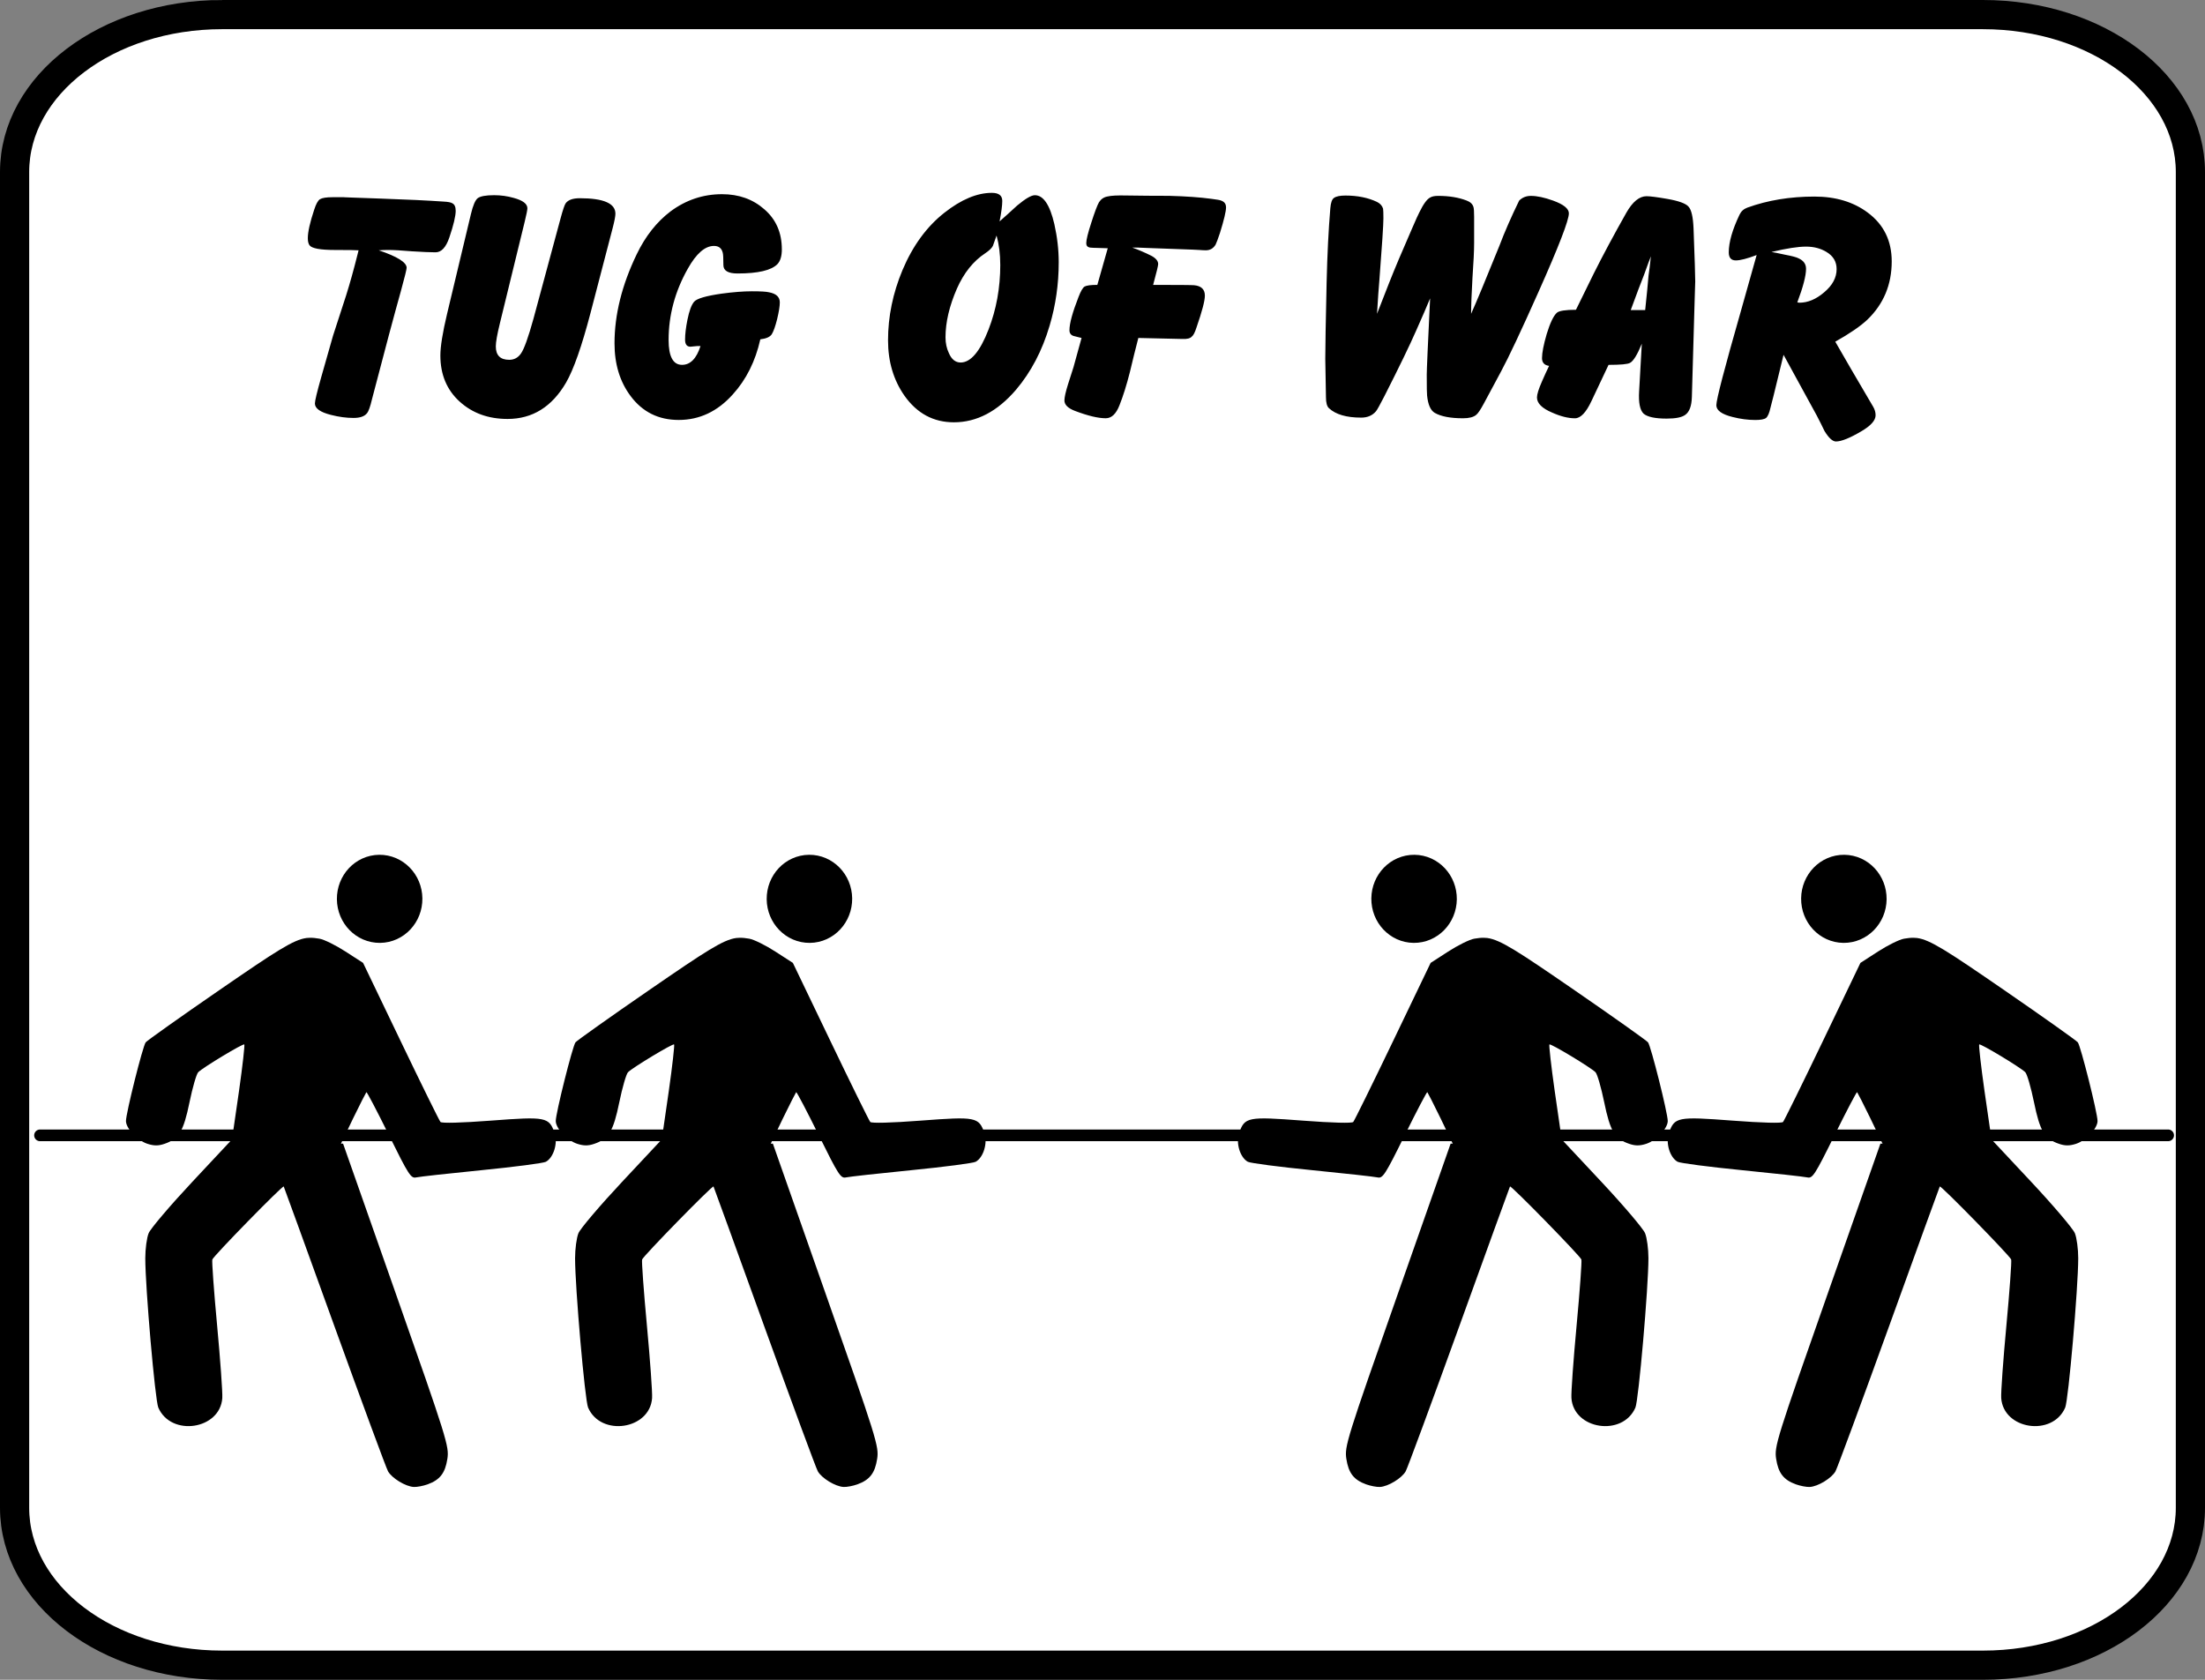
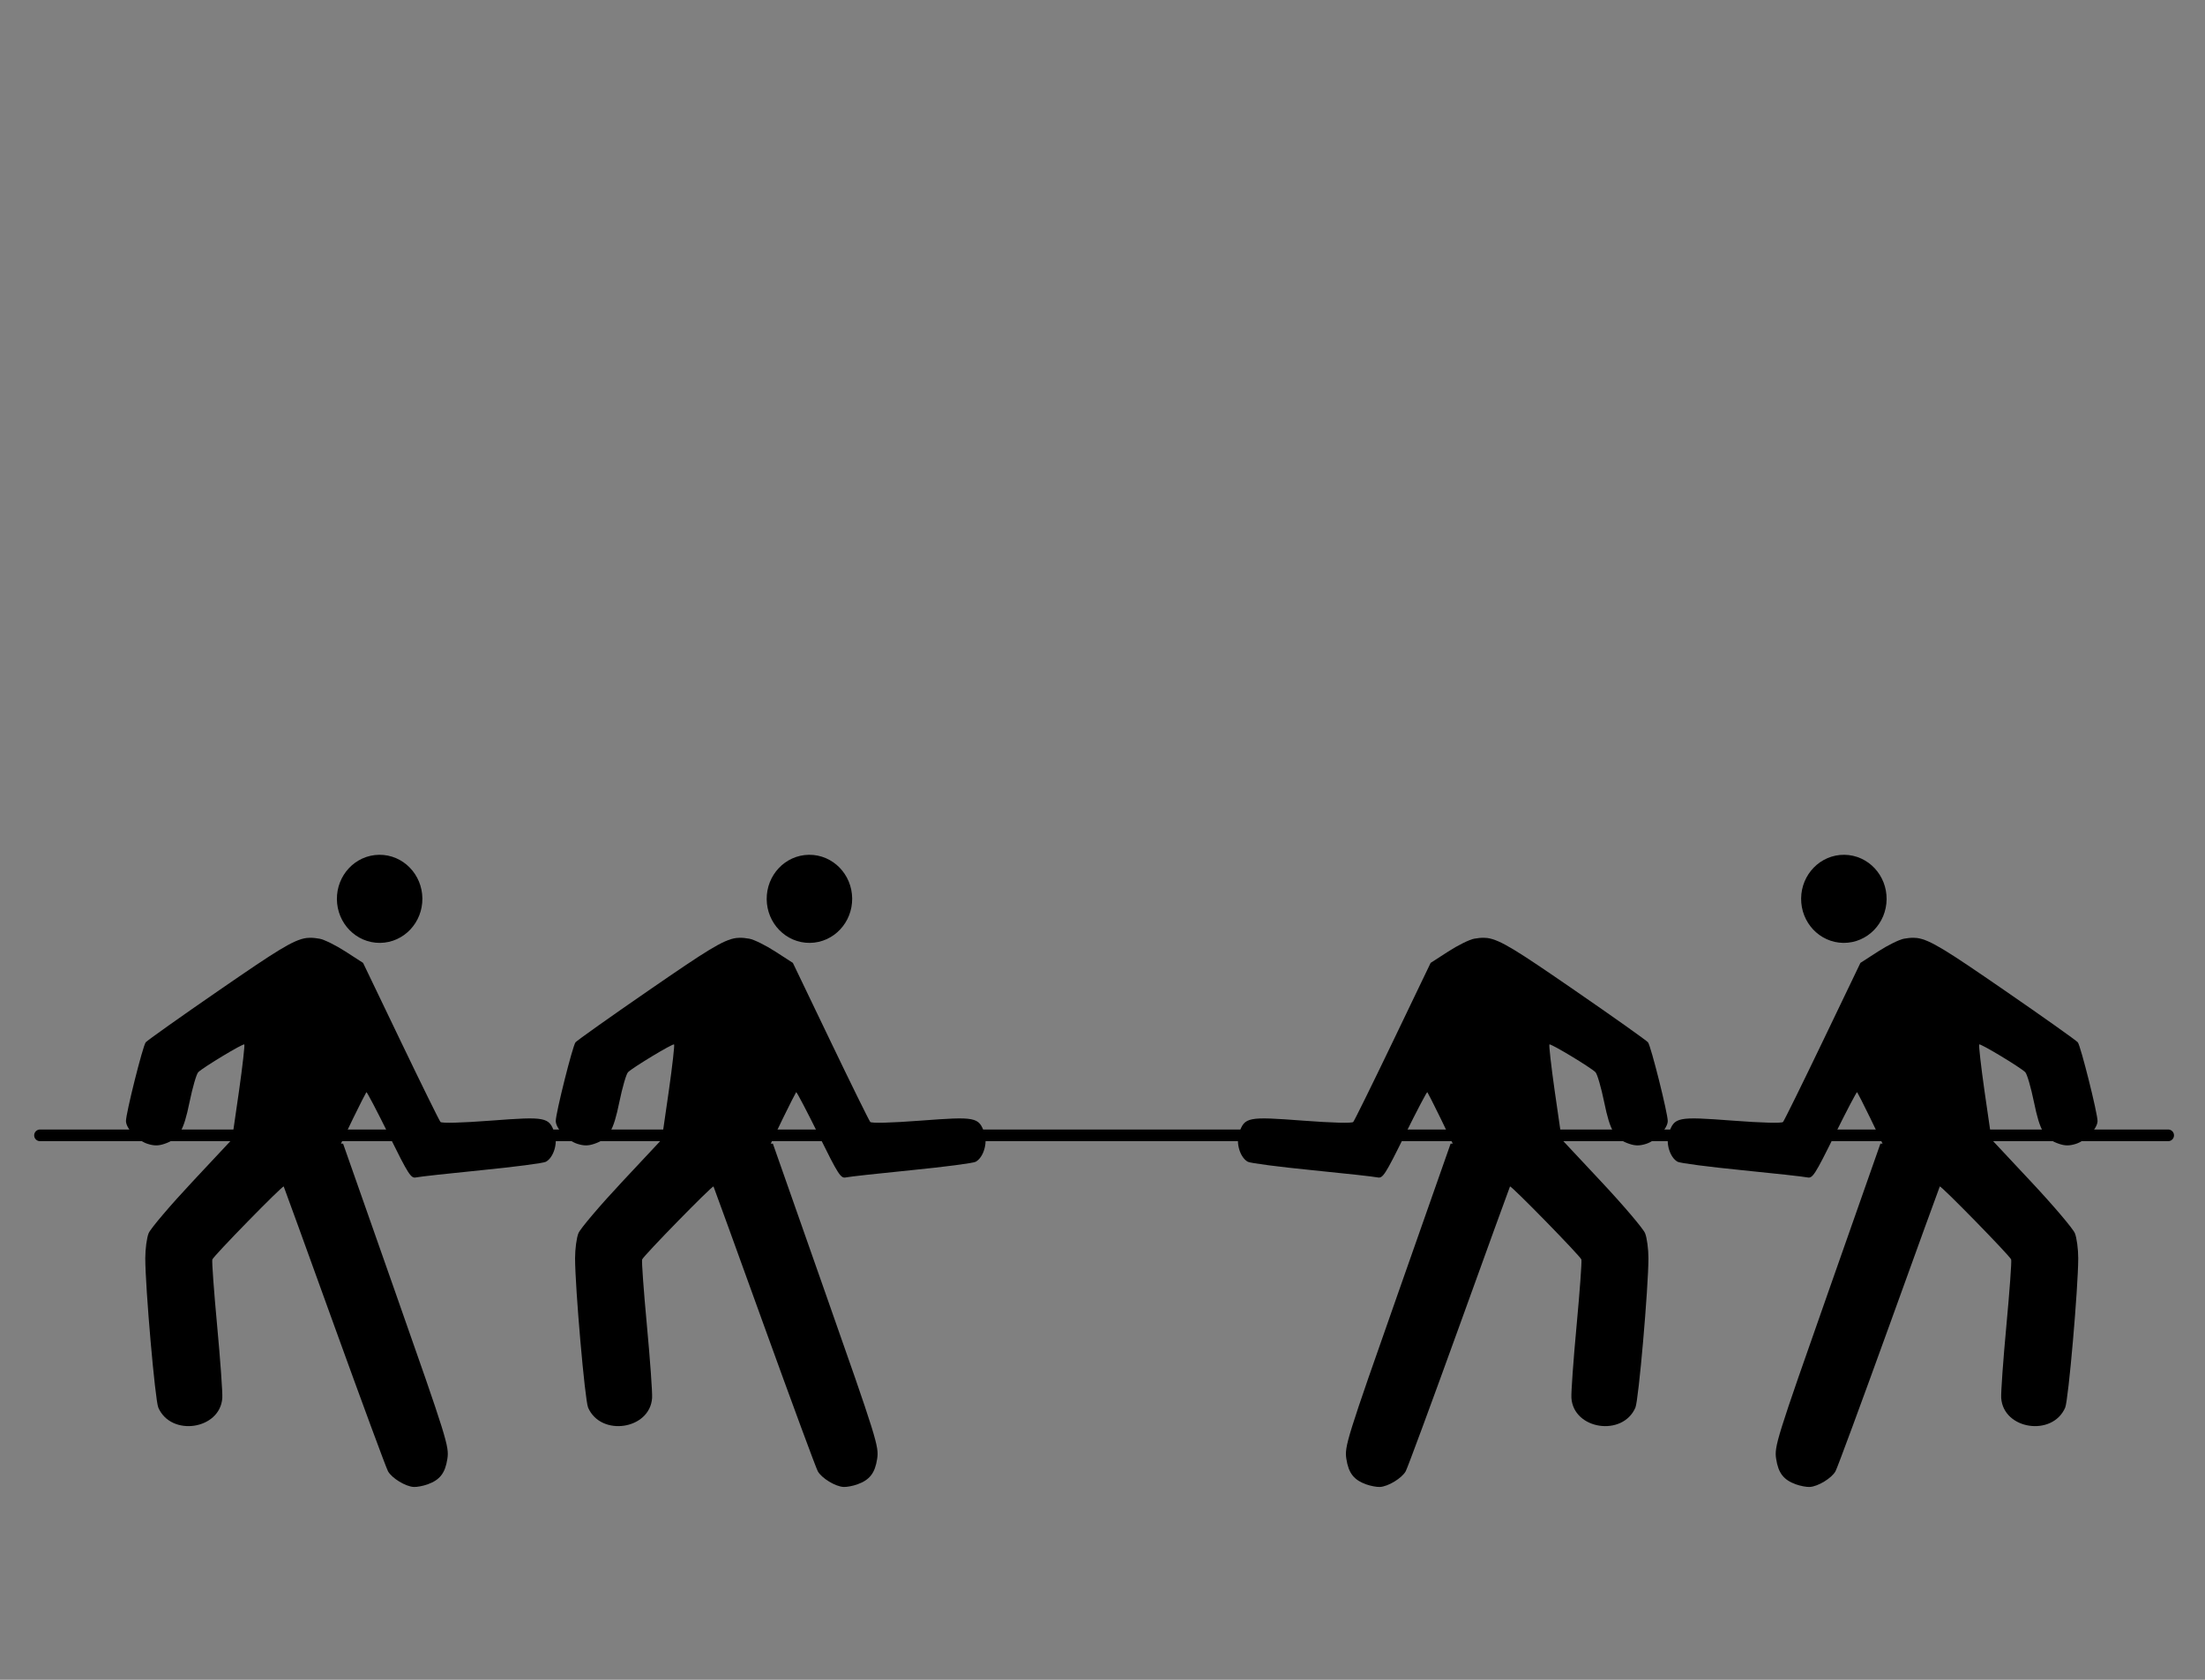
<svg xmlns="http://www.w3.org/2000/svg" xmlns:ns1="http://www.inkscape.org/namespaces/inkscape" xmlns:ns2="http://sodipodi.sourceforge.net/DTD/sodipodi-0.dtd" width="208.359mm" height="158.75mm" viewBox="0 0 208.359 158.75" version="1.1" id="svg8" ns1:version="0.92.0 r15299" ns2:docname="tug of war sign oca.svg">
  <rect x="0" y="0" width="208.359" height="158.75" fill="#808080" stroke="none" />
  <defs id="defs2" />
  <ns2:namedview id="base" pagecolor="#ffffff" bordercolor="#666666" borderopacity="1.0" ns1:pageopacity="0.0" ns1:pageshadow="2" ns1:zoom="0.35" ns1:cx="-746.25002" ns1:cy="514.28571" ns1:document-units="mm" ns1:current-layer="layer1" showgrid="false" ns1:window-width="1600" ns1:window-height="825" ns1:window-x="-9" ns1:window-y="-9" ns1:window-maximized="1" />
  <g ns1:label="Layer 1" ns1:groupmode="layer" id="layer1" transform="translate(-48.523,-126.155)">
    <g id="g7760">
-       <path ns1:export-ydpi="150" ns1:export-xdpi="150" ns1:export-filename="C:\images\SVG\TUG OF WAR SIGN.png" ns1:connector-curvature="0" id="rect4614-9" d="M 69.512,127.534 H 235.893 c 10.864,0 19.61,6.636 19.61,14.878 v 126.235 c 0,8.243 -8.746,14.878 -19.61,14.878 H 69.512 c -10.864,0 -19.61,-6.636 -19.61,-14.878 V 142.412 c 0,-8.243 8.746,-14.878 19.61,-14.878 z" style="fill:#ffffff;stroke:#000000;stroke-width:2.758;stroke-miterlimit:4;stroke-opacity:1" />
      <g transform="matrix(0.207,0,0,0.207,47.938,242.765)" id="g3092">
        <g id="g3124">
          <g transform="matrix(2.25,-0.023,0.023,2.25,-590.925,194.641)" id="g3078">
            <ellipse style="fill:#000000;fill-opacity:1;stroke:#000000;stroke-width:6.173;stroke-linecap:round;stroke-linejoin:round;stroke-miterlimit:4;stroke-dasharray:none;stroke-dashoffset:0;stroke-opacity:1" id="path6631" cx="342.456" cy="-150.993" rx="5.585" ry="5.851" />
            <path ns1:connector-curvature="0" style="fill:#000000;stroke-width:1.067" d="m 328.167,-143.233 c -0.213,0.003 -0.412,0.006 -0.633,0.033 -2.655,0.325 -6.148,2.555 -17.6,10.267 -8.097,5.453 -14.951,10.216 -15.233,10.567 -0.598,0.743 -4.167,14.389 -4.167,15.933 0,1.521 2.309,3.999 4.333,4.667 1.293,0.427 2.183,0.446 3.433,0.033 2.942,-0.971 3.89,-2.486 5.167,-8.4 0.643,-2.976 1.465,-5.711 1.833,-6.067 1.017,-0.981 9.159,-5.775 9.4,-5.533 0.116,0.116 -0.392,4.332 -1.167,9.4 l -1.433,9.233 -0.433,0.967 -7.8,8.167 c -4.539,4.75 -8.579,9.411 -8.967,10.333 -0.388,0.922 -0.716,3.211 -0.733,5.067 -0.058,5.98 1.695,28.815 2.333,30.333 2.515,5.987 12.49,4.603 13,-1.8 0.089,-1.112 -0.322,-7.747 -0.9,-14.733 -0.578,-6.986 -0.954,-13.005 -0.833,-13.4 0.209,-0.686 14.415,-14.923 14.633,-14.667 0.058,0.068 4.544,12.878 10,28.467 5.456,15.589 10.207,28.876 10.567,29.533 0.769,1.406 3.516,3.127 5.2,3.233 0.652,0.041 1.939,-0.199 2.8,-0.5 2.507,-0.876 3.594,-2.243 4.067,-5.133 0.411,-2.514 -0.01,-3.929 -10.233,-33.967 L 334.533,-101.4 H 334.1 l 2.533,-5.133 c 1.404,-2.808 2.641,-5.165 2.733,-5.267 0.093,-0.102 2.105,3.826 4.467,8.733 3.947,8.202 4.394,8.9 5.467,8.667 0.642,-0.139 6.626,-0.74 13.3,-1.333 6.674,-0.594 12.523,-1.295 13.033,-1.567 1.582,-0.843 2.504,-3.768 1.833,-5.8 -1.083,-3.28 -1.708,-3.398 -12.867,-2.667 -6.063,0.397 -10.015,0.455 -10.267,0.167 -0.225,-0.258 -3.789,-7.674 -7.9,-16.467 l -7.467,-15.967 -3.533,-2.333 c -1.929,-1.277 -4.291,-2.484 -5.267,-2.667 -0.728,-0.137 -1.362,-0.211 -2,-0.2 z" id="path3075" />
          </g>
          <g id="g3118" transform="matrix(2.25,-0.023,0.023,2.25,-394.728,194.641)">
            <ellipse id="path3120" style="fill:#000000;fill-opacity:1;stroke:#000000;stroke-width:6.173;stroke-linecap:round;stroke-linejoin:round;stroke-miterlimit:4;stroke-dasharray:none;stroke-dashoffset:0;stroke-opacity:1" cx="342.456" cy="-150.993" rx="5.585" ry="5.851" />
            <path id="path3122" d="m 328.167,-143.233 c -0.213,0.003 -0.412,0.006 -0.633,0.033 -2.655,0.325 -6.148,2.555 -17.6,10.267 -8.097,5.453 -14.951,10.216 -15.233,10.567 -0.598,0.743 -4.167,14.389 -4.167,15.933 0,1.521 2.309,3.999 4.333,4.667 1.293,0.427 2.183,0.446 3.433,0.033 2.942,-0.971 3.89,-2.486 5.167,-8.4 0.643,-2.976 1.465,-5.711 1.833,-6.067 1.017,-0.981 9.159,-5.775 9.4,-5.533 0.116,0.116 -0.392,4.332 -1.167,9.4 l -1.433,9.233 -0.433,0.967 -7.8,8.167 c -4.539,4.75 -8.579,9.411 -8.967,10.333 -0.388,0.922 -0.716,3.211 -0.733,5.067 -0.058,5.98 1.695,28.815 2.333,30.333 2.515,5.987 12.49,4.603 13,-1.8 0.089,-1.112 -0.322,-7.747 -0.9,-14.733 -0.578,-6.986 -0.954,-13.005 -0.833,-13.4 0.209,-0.686 14.415,-14.923 14.633,-14.667 0.058,0.068 4.544,12.878 10,28.467 5.456,15.589 10.207,28.876 10.567,29.533 0.769,1.406 3.516,3.127 5.2,3.233 0.652,0.041 1.939,-0.199 2.8,-0.5 2.507,-0.876 3.594,-2.243 4.067,-5.133 0.411,-2.514 -0.01,-3.929 -10.233,-33.967 L 334.533,-101.4 H 334.1 l 2.533,-5.133 c 1.404,-2.808 2.641,-5.165 2.733,-5.267 0.093,-0.102 2.105,3.826 4.467,8.733 3.947,8.202 4.394,8.9 5.467,8.667 0.642,-0.139 6.626,-0.74 13.3,-1.333 6.674,-0.594 12.523,-1.295 13.033,-1.567 1.582,-0.843 2.504,-3.768 1.833,-5.8 -1.083,-3.28 -1.708,-3.398 -12.867,-2.667 -6.063,0.397 -10.015,0.455 -10.267,0.167 -0.225,-0.258 -3.789,-7.674 -7.9,-16.467 l -7.467,-15.967 -3.533,-2.333 c -1.929,-1.277 -4.291,-2.484 -5.267,-2.667 -0.728,-0.137 -1.362,-0.211 -2,-0.2 z" style="fill:#000000;stroke-width:1.067" ns1:connector-curvature="0" />
          </g>
        </g>
        <g id="g3132" transform="matrix(-1,0,0,1,1020.666,0)">
          <g id="g3134" transform="matrix(2.25,-0.023,0.023,2.25,-590.925,194.641)">
            <ellipse id="path3136" style="fill:#000000;fill-opacity:1;stroke:#000000;stroke-width:6.173;stroke-linecap:round;stroke-linejoin:round;stroke-miterlimit:4;stroke-dasharray:none;stroke-dashoffset:0;stroke-opacity:1" cx="342.456" cy="-150.993" rx="5.585" ry="5.851" />
            <path id="path3138" d="m 328.167,-143.233 c -0.213,0.003 -0.412,0.006 -0.633,0.033 -2.655,0.325 -6.148,2.555 -17.6,10.267 -8.097,5.453 -14.951,10.216 -15.233,10.567 -0.598,0.743 -4.167,14.389 -4.167,15.933 0,1.521 2.309,3.999 4.333,4.667 1.293,0.427 2.183,0.446 3.433,0.033 2.942,-0.971 3.89,-2.486 5.167,-8.4 0.643,-2.976 1.465,-5.711 1.833,-6.067 1.017,-0.981 9.159,-5.775 9.4,-5.533 0.116,0.116 -0.392,4.332 -1.167,9.4 l -1.433,9.233 -0.433,0.967 -7.8,8.167 c -4.539,4.75 -8.579,9.411 -8.967,10.333 -0.388,0.922 -0.716,3.211 -0.733,5.067 -0.058,5.98 1.695,28.815 2.333,30.333 2.515,5.987 12.49,4.603 13,-1.8 0.089,-1.112 -0.322,-7.747 -0.9,-14.733 -0.578,-6.986 -0.954,-13.005 -0.833,-13.4 0.209,-0.686 14.415,-14.923 14.633,-14.667 0.058,0.068 4.544,12.878 10,28.467 5.456,15.589 10.207,28.876 10.567,29.533 0.769,1.406 3.516,3.127 5.2,3.233 0.652,0.041 1.939,-0.199 2.8,-0.5 2.507,-0.876 3.594,-2.243 4.067,-5.133 0.411,-2.514 -0.01,-3.929 -10.233,-33.967 L 334.533,-101.4 H 334.1 l 2.533,-5.133 c 1.404,-2.808 2.641,-5.165 2.733,-5.267 0.093,-0.102 2.105,3.826 4.467,8.733 3.947,8.202 4.394,8.9 5.467,8.667 0.642,-0.139 6.626,-0.74 13.3,-1.333 6.674,-0.594 12.523,-1.295 13.033,-1.567 1.582,-0.843 2.504,-3.768 1.833,-5.8 -1.083,-3.28 -1.708,-3.398 -12.867,-2.667 -6.063,0.397 -10.015,0.455 -10.267,0.167 -0.225,-0.258 -3.789,-7.674 -7.9,-16.467 l -7.467,-15.967 -3.533,-2.333 c -1.929,-1.277 -4.291,-2.484 -5.267,-2.667 -0.728,-0.137 -1.362,-0.211 -2,-0.2 z" style="fill:#000000;stroke-width:1.067" ns1:connector-curvature="0" />
          </g>
          <g transform="matrix(2.25,-0.023,0.023,2.25,-394.728,194.641)" id="g3140">
-             <ellipse style="fill:#000000;fill-opacity:1;stroke:#000000;stroke-width:6.173;stroke-linecap:round;stroke-linejoin:round;stroke-miterlimit:4;stroke-dasharray:none;stroke-dashoffset:0;stroke-opacity:1" id="path3142" cx="342.456" cy="-150.993" rx="5.585" ry="5.851" />
            <path ns1:connector-curvature="0" style="fill:#000000;stroke-width:1.067" d="m 328.167,-143.233 c -0.213,0.003 -0.412,0.006 -0.633,0.033 -2.655,0.325 -6.148,2.555 -17.6,10.267 -8.097,5.453 -14.951,10.216 -15.233,10.567 -0.598,0.743 -4.167,14.389 -4.167,15.933 0,1.521 2.309,3.999 4.333,4.667 1.293,0.427 2.183,0.446 3.433,0.033 2.942,-0.971 3.89,-2.486 5.167,-8.4 0.643,-2.976 1.465,-5.711 1.833,-6.067 1.017,-0.981 9.159,-5.775 9.4,-5.533 0.116,0.116 -0.392,4.332 -1.167,9.4 l -1.433,9.233 -0.433,0.967 -7.8,8.167 c -4.539,4.75 -8.579,9.411 -8.967,10.333 -0.388,0.922 -0.716,3.211 -0.733,5.067 -0.058,5.98 1.695,28.815 2.333,30.333 2.515,5.987 12.49,4.603 13,-1.8 0.089,-1.112 -0.322,-7.747 -0.9,-14.733 -0.578,-6.986 -0.954,-13.005 -0.833,-13.4 0.209,-0.686 14.415,-14.923 14.633,-14.667 0.058,0.068 4.544,12.878 10,28.467 5.456,15.589 10.207,28.876 10.567,29.533 0.769,1.406 3.516,3.127 5.2,3.233 0.652,0.041 1.939,-0.199 2.8,-0.5 2.507,-0.876 3.594,-2.243 4.067,-5.133 0.411,-2.514 -0.01,-3.929 -10.233,-33.967 L 334.533,-101.4 H 334.1 l 2.533,-5.133 c 1.404,-2.808 2.641,-5.165 2.733,-5.267 0.093,-0.102 2.105,3.826 4.467,8.733 3.947,8.202 4.394,8.9 5.467,8.667 0.642,-0.139 6.626,-0.74 13.3,-1.333 6.674,-0.594 12.523,-1.295 13.033,-1.567 1.582,-0.843 2.504,-3.768 1.833,-5.8 -1.083,-3.28 -1.708,-3.398 -12.867,-2.667 -6.063,0.397 -10.015,0.455 -10.267,0.167 -0.225,-0.258 -3.789,-7.674 -7.9,-16.467 l -7.467,-15.967 -3.533,-2.333 c -1.929,-1.277 -4.291,-2.484 -5.267,-2.667 -0.728,-0.137 -1.362,-0.211 -2,-0.2 z" id="path3144" />
          </g>
        </g>
        <path style="fill:none;stroke:#000000;stroke-width:5.333;stroke-linecap:round;stroke-linejoin:miter;stroke-miterlimit:4;stroke-dasharray:none;stroke-opacity:1" d="M 21.092,-44.995 H 992.569" id="path3146" ns1:connector-curvature="0" />
      </g>
-       <path d="m 227.279,150.858 q 0,3.302 -2.318,5.524 -0.984,0.921 -3.016,2.064 1.175,2.064 3.588,6.16 0.222,0.381 0.222,0.794 0,0.73 -1.365,1.524 -1.619,0.953 -2.381,0.953 -0.476,0 -1.079,-0.984 -0.349,-0.73 -0.73,-1.46 l -3.143,-5.747 -0.953,3.905 q -0.095,0.349 -0.286,1.111 -0.159,0.73 -0.413,0.953 -0.254,0.191 -1.016,0.191 -1.048,0 -2.159,-0.286 -1.524,-0.381 -1.524,-1.111 0,-0.794 2.318,-8.89 0.508,-1.778 1.492,-5.302 -1.333,0.508 -1.968,0.508 -0.667,0 -0.667,-0.762 0,-1.429 1.016,-3.556 0.222,-0.476 0.73,-0.667 2.889,-1.048 6.35,-1.048 3.016,0 5.048,1.524 2.254,1.683 2.254,4.604 z m -5.207,0.73 q 0,-1.048 -0.953,-1.619 -0.826,-0.508 -1.937,-0.508 -1.143,0 -3.27,0.508 0.254,0.032 1.27,0.254 1.016,0.191 1.302,0.349 0.699,0.318 0.699,0.984 0,0.984 -0.826,3.175 0.191,0.032 0.191,0.032 1.206,0 2.349,-0.984 1.175,-0.984 1.175,-2.191 z m -13.359,1.206 q 0,-0.349 -0.318,10.858 -0.032,1.302 -0.635,1.714 -0.476,0.349 -1.746,0.349 -1.651,0 -2.191,-0.476 -0.508,-0.508 -0.413,-2.095 l 0.254,-4.508 q -0.635,1.556 -1.111,1.81 -0.318,0.191 -2.032,0.191 l -1.619,3.429 q -0.762,1.619 -1.556,1.619 -0.953,0 -2.159,-0.54 -1.429,-0.603 -1.429,-1.429 0,-0.445 0.476,-1.524 0.318,-0.73 0.667,-1.46 -0.667,-0.095 -0.667,-0.73 0,-0.762 0.445,-2.286 0.476,-1.556 0.953,-2 0.318,-0.286 1.81,-0.286 0.572,-1.143 1.683,-3.429 1.27,-2.54 3.08,-5.747 0.889,-1.556 1.905,-1.556 0.508,0 1.968,0.254 1.619,0.286 2,0.73 0.413,0.445 0.476,2.095 0.159,4.191 0.159,5.016 z m -4.191,-2.413 q -0.159,0.381 -0.635,1.714 -0.445,1.111 -1.27,3.365 h 1.365 q 0,-0.032 0.191,-1.873 0.032,-0.476 0.127,-1.397 0.095,-0.603 0.222,-1.81 z m -7.751,-4.064 q 0,0.984 -2.857,7.398 -2.477,5.556 -3.556,7.556 l -1.619,3.016 q -0.476,0.889 -0.73,1.079 -0.381,0.318 -1.238,0.318 -1.778,0 -2.667,-0.508 -0.603,-0.349 -0.73,-1.651 -0.032,-0.191 -0.032,-1.968 0,-0.667 0.318,-7.207 -0.413,1.016 -1.333,3.08 -0.889,2.032 -2.985,6.16 -0.635,1.238 -0.794,1.429 -0.508,0.603 -1.397,0.603 -2.095,0 -3.048,-0.889 -0.286,-0.254 -0.286,-1.048 0,-0.445 -0.032,-1.81 -0.032,-1.143 -0.032,-1.81 0,-1.556 0.127,-7.239 0.095,-3.969 0.349,-6.985 0.064,-0.794 0.349,-0.984 0.318,-0.222 1.079,-0.222 1.714,0 2.985,0.603 0.445,0.222 0.572,0.635 0.032,0.191 0.032,0.921 0,0.889 -0.381,5.842 -0.095,1.048 -0.222,3.175 0.381,-0.984 1.143,-2.921 0.762,-1.937 2.127,-5.048 0.603,-1.397 0.73,-1.619 0.572,-1.175 1.016,-1.397 0.254,-0.159 0.762,-0.159 1.556,0 2.699,0.445 0.508,0.191 0.635,0.603 0.064,0.191 0.064,0.953 v 2.445 q 0,1.079 -0.159,3.334 -0.127,2.223 -0.127,3.365 0.73,-1.619 2.667,-6.413 0.73,-1.937 1.873,-4.286 0.445,-0.445 1.111,-0.445 0.857,0 2.095,0.445 1.492,0.54 1.492,1.206 z m -32.394,-0.572 q 0,0.572 -0.572,2.413 -0.286,0.857 -0.413,1.111 -0.318,0.54 -0.921,0.54 -0.254,0 -0.635,-0.032 -0.476,-0.032 -0.635,-0.032 -5.334,-0.191 -5.08,-0.191 h -0.603 q 0.889,0.318 1.778,0.762 0.667,0.349 0.667,0.794 0,0.222 -0.476,1.968 3.524,0 3.873,0.032 1.016,0.095 1.016,0.984 0,0.73 -0.794,3.016 -0.222,0.699 -0.445,0.857 -0.222,0.254 -0.889,0.222 -3.969,-0.095 -4.159,-0.095 -0.413,1.587 -0.794,3.207 -0.476,1.873 -0.984,3.143 -0.476,1.238 -1.302,1.238 -1.079,0 -2.921,-0.699 -0.984,-0.381 -0.984,-0.984 0,-0.445 0.349,-1.556 0.254,-0.794 0.508,-1.587 0.254,-0.921 0.762,-2.762 -0.381,-0.095 -0.762,-0.191 -0.381,-0.127 -0.381,-0.54 0,-0.953 0.857,-3.143 0.318,-0.826 0.572,-0.984 0.286,-0.159 1.206,-0.159 0.318,-1.143 0.984,-3.461 -0.191,0 -0.984,-0.032 -0.349,0 -0.699,-0.032 -0.349,-0.064 -0.349,-0.413 0,-0.476 0.476,-1.937 0.476,-1.492 0.73,-1.937 0.286,-0.445 0.794,-0.54 0.508,-0.127 1.81,-0.095 2,0.032 4.032,0.032 2.381,0.064 4,0.286 0.762,0.095 0.889,0.159 0.476,0.159 0.476,0.635 z m -15.812,5.207 q 0,3.08 -0.857,5.969 -1.048,3.556 -3.175,6.064 -2.635,3.08 -5.874,3.08 -2.889,0 -4.667,-2.508 -1.556,-2.223 -1.556,-5.239 0,-3.365 1.365,-6.636 1.46,-3.461 3.969,-5.429 2.381,-1.873 4.477,-1.873 0.984,0 0.984,0.762 0,0.635 -0.254,1.937 0.826,-0.73 1.651,-1.492 1.175,-0.984 1.683,-0.984 1.206,0 1.841,2.731 0.413,1.841 0.413,3.619 z m -5.524,0.222 q 0,-1.492 -0.349,-2.762 -0.349,0.984 -0.349,0.984 -0.159,0.318 -0.73,0.699 -1.683,1.111 -2.667,3.334 -1.079,2.477 -1.079,4.604 0,0.826 0.318,1.492 0.381,0.889 1.111,0.889 1.429,0 2.635,-3.111 1.111,-2.857 1.111,-6.128 z m -20.638,-1.46 q 0,0.953 -0.413,1.397 -0.857,0.889 -3.778,0.889 -1.333,0 -1.333,-0.794 0,-0.984 -0.064,-1.175 -0.159,-0.635 -0.826,-0.635 -1.27,0 -2.477,2.159 -1.81,3.207 -1.81,6.731 0,2.349 1.27,2.349 1.175,0 1.746,-1.778 H 114.433 q -0.127,0 -0.349,0.032 -0.222,0.032 -0.318,0.032 -0.508,0 -0.508,-0.667 0,-0.762 0.222,-1.873 0.254,-1.27 0.635,-1.714 0.381,-0.445 2.603,-0.762 1.651,-0.222 2.857,-0.222 1.238,0 1.619,0.095 1.016,0.191 1.016,0.953 0,0.54 -0.254,1.587 -0.254,1.016 -0.508,1.429 -0.254,0.381 -1.079,0.476 -0.699,3.111 -2.603,5.207 -2.159,2.413 -5.112,2.413 -2.857,0 -4.54,-2.254 -1.524,-2.032 -1.524,-4.985 0,-4.064 2.095,-8.414 1.238,-2.572 3.207,-4.064 2.191,-1.619 4.858,-1.619 2.381,0 4,1.429 1.651,1.429 1.651,3.778 z m -15.727,-3.365 q 0,0.349 -0.254,1.333 l -2.095,8.033 q -1.238,4.731 -2.318,6.604 -2,3.429 -5.524,3.429 -2.731,0 -4.54,-1.651 -1.81,-1.651 -1.81,-4.35 0,-1.27 0.635,-3.937 l 2.254,-9.43 q 0.286,-1.206 0.635,-1.492 0.381,-0.286 1.556,-0.286 0.953,0 1.841,0.254 1.302,0.349 1.302,0.984 0,0.222 -0.254,1.27 l -2.349,9.62 q -0.381,1.556 -0.381,2.159 0,1.27 1.27,1.27 0.699,0 1.111,-0.603 0.445,-0.635 1.175,-3.27 l 2.572,-9.525 q 0.318,-1.175 0.476,-1.397 0.349,-0.476 1.333,-0.476 3.365,0 3.365,1.46 z m -15.092,-0.286 q 0,0.762 -0.603,2.54 -0.476,1.397 -1.302,1.397 -0.73,0 -2.223,-0.095 -1.492,-0.127 -2.223,-0.127 -0.476,0 -0.921,0.032 2.635,0.889 2.635,1.651 0,0.222 -0.54,2.191 -0.953,3.397 -2.731,10.223 -0.254,1.079 -0.476,1.333 -0.349,0.445 -1.27,0.445 -1.016,0 -2.127,-0.286 -1.524,-0.381 -1.524,-1.079 0,-0.381 0.603,-2.508 l 1.111,-3.905 q 0.413,-1.27 1.238,-3.81 0.54,-1.714 1.079,-3.873 l 0.095,-0.381 q -0.286,-0.032 -2.223,-0.032 -2.095,0 -2.413,-0.445 -0.159,-0.222 -0.159,-0.667 0,-0.889 0.603,-2.699 0.254,-0.794 0.54,-0.984 0.318,-0.191 1.175,-0.191 h 1.111 q -0.286,0 3.397,0.127 3.715,0.127 6.001,0.286 0.635,0.032 0.826,0.159 0.318,0.159 0.318,0.699 z" style="font-style:normal;font-variant:normal;font-weight:800;font-stretch:normal;font-size:medium;line-height:125%;font-family:BalloonEFExtraBold;-inkscape-font-specification:'BalloonEFExtraBold Ultra-Bold';text-align:center;letter-spacing:0px;word-spacing:1.102px;writing-mode:lr-tb;text-anchor:middle;fill:#000000;fill-opacity:1;stroke:none;stroke-width:0.22" id="path7730" />
    </g>
  </g>
</svg>